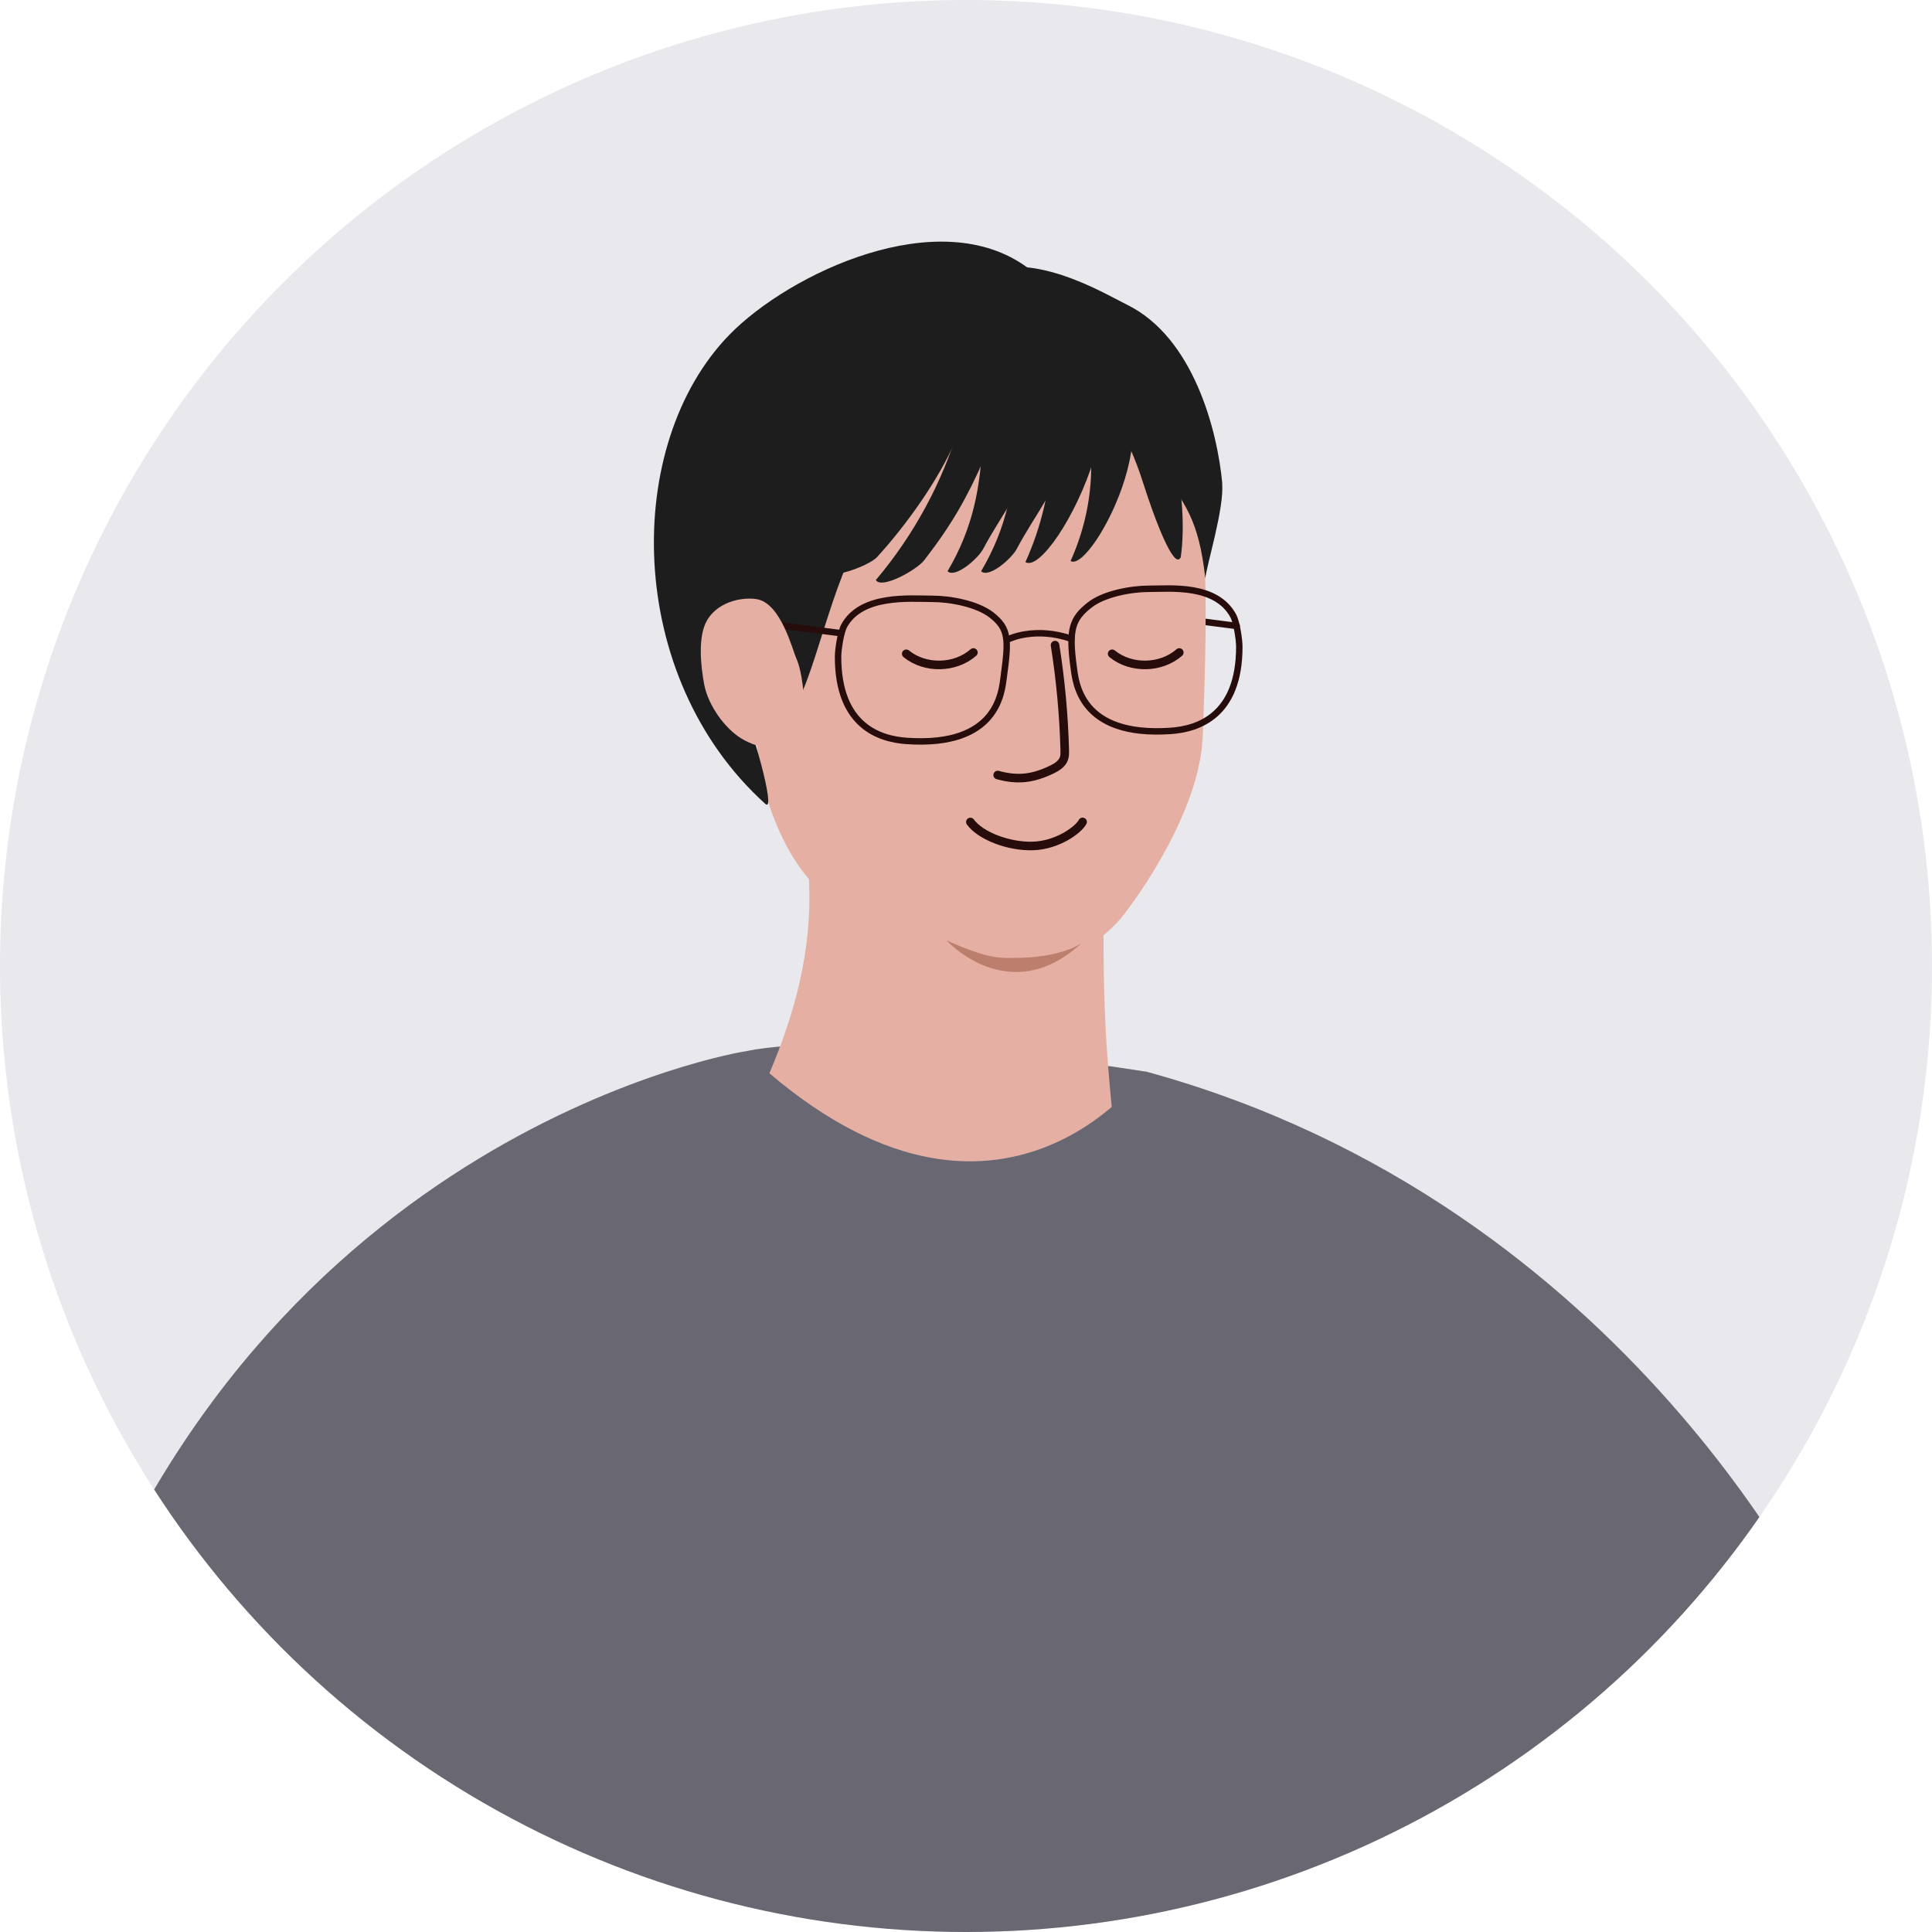
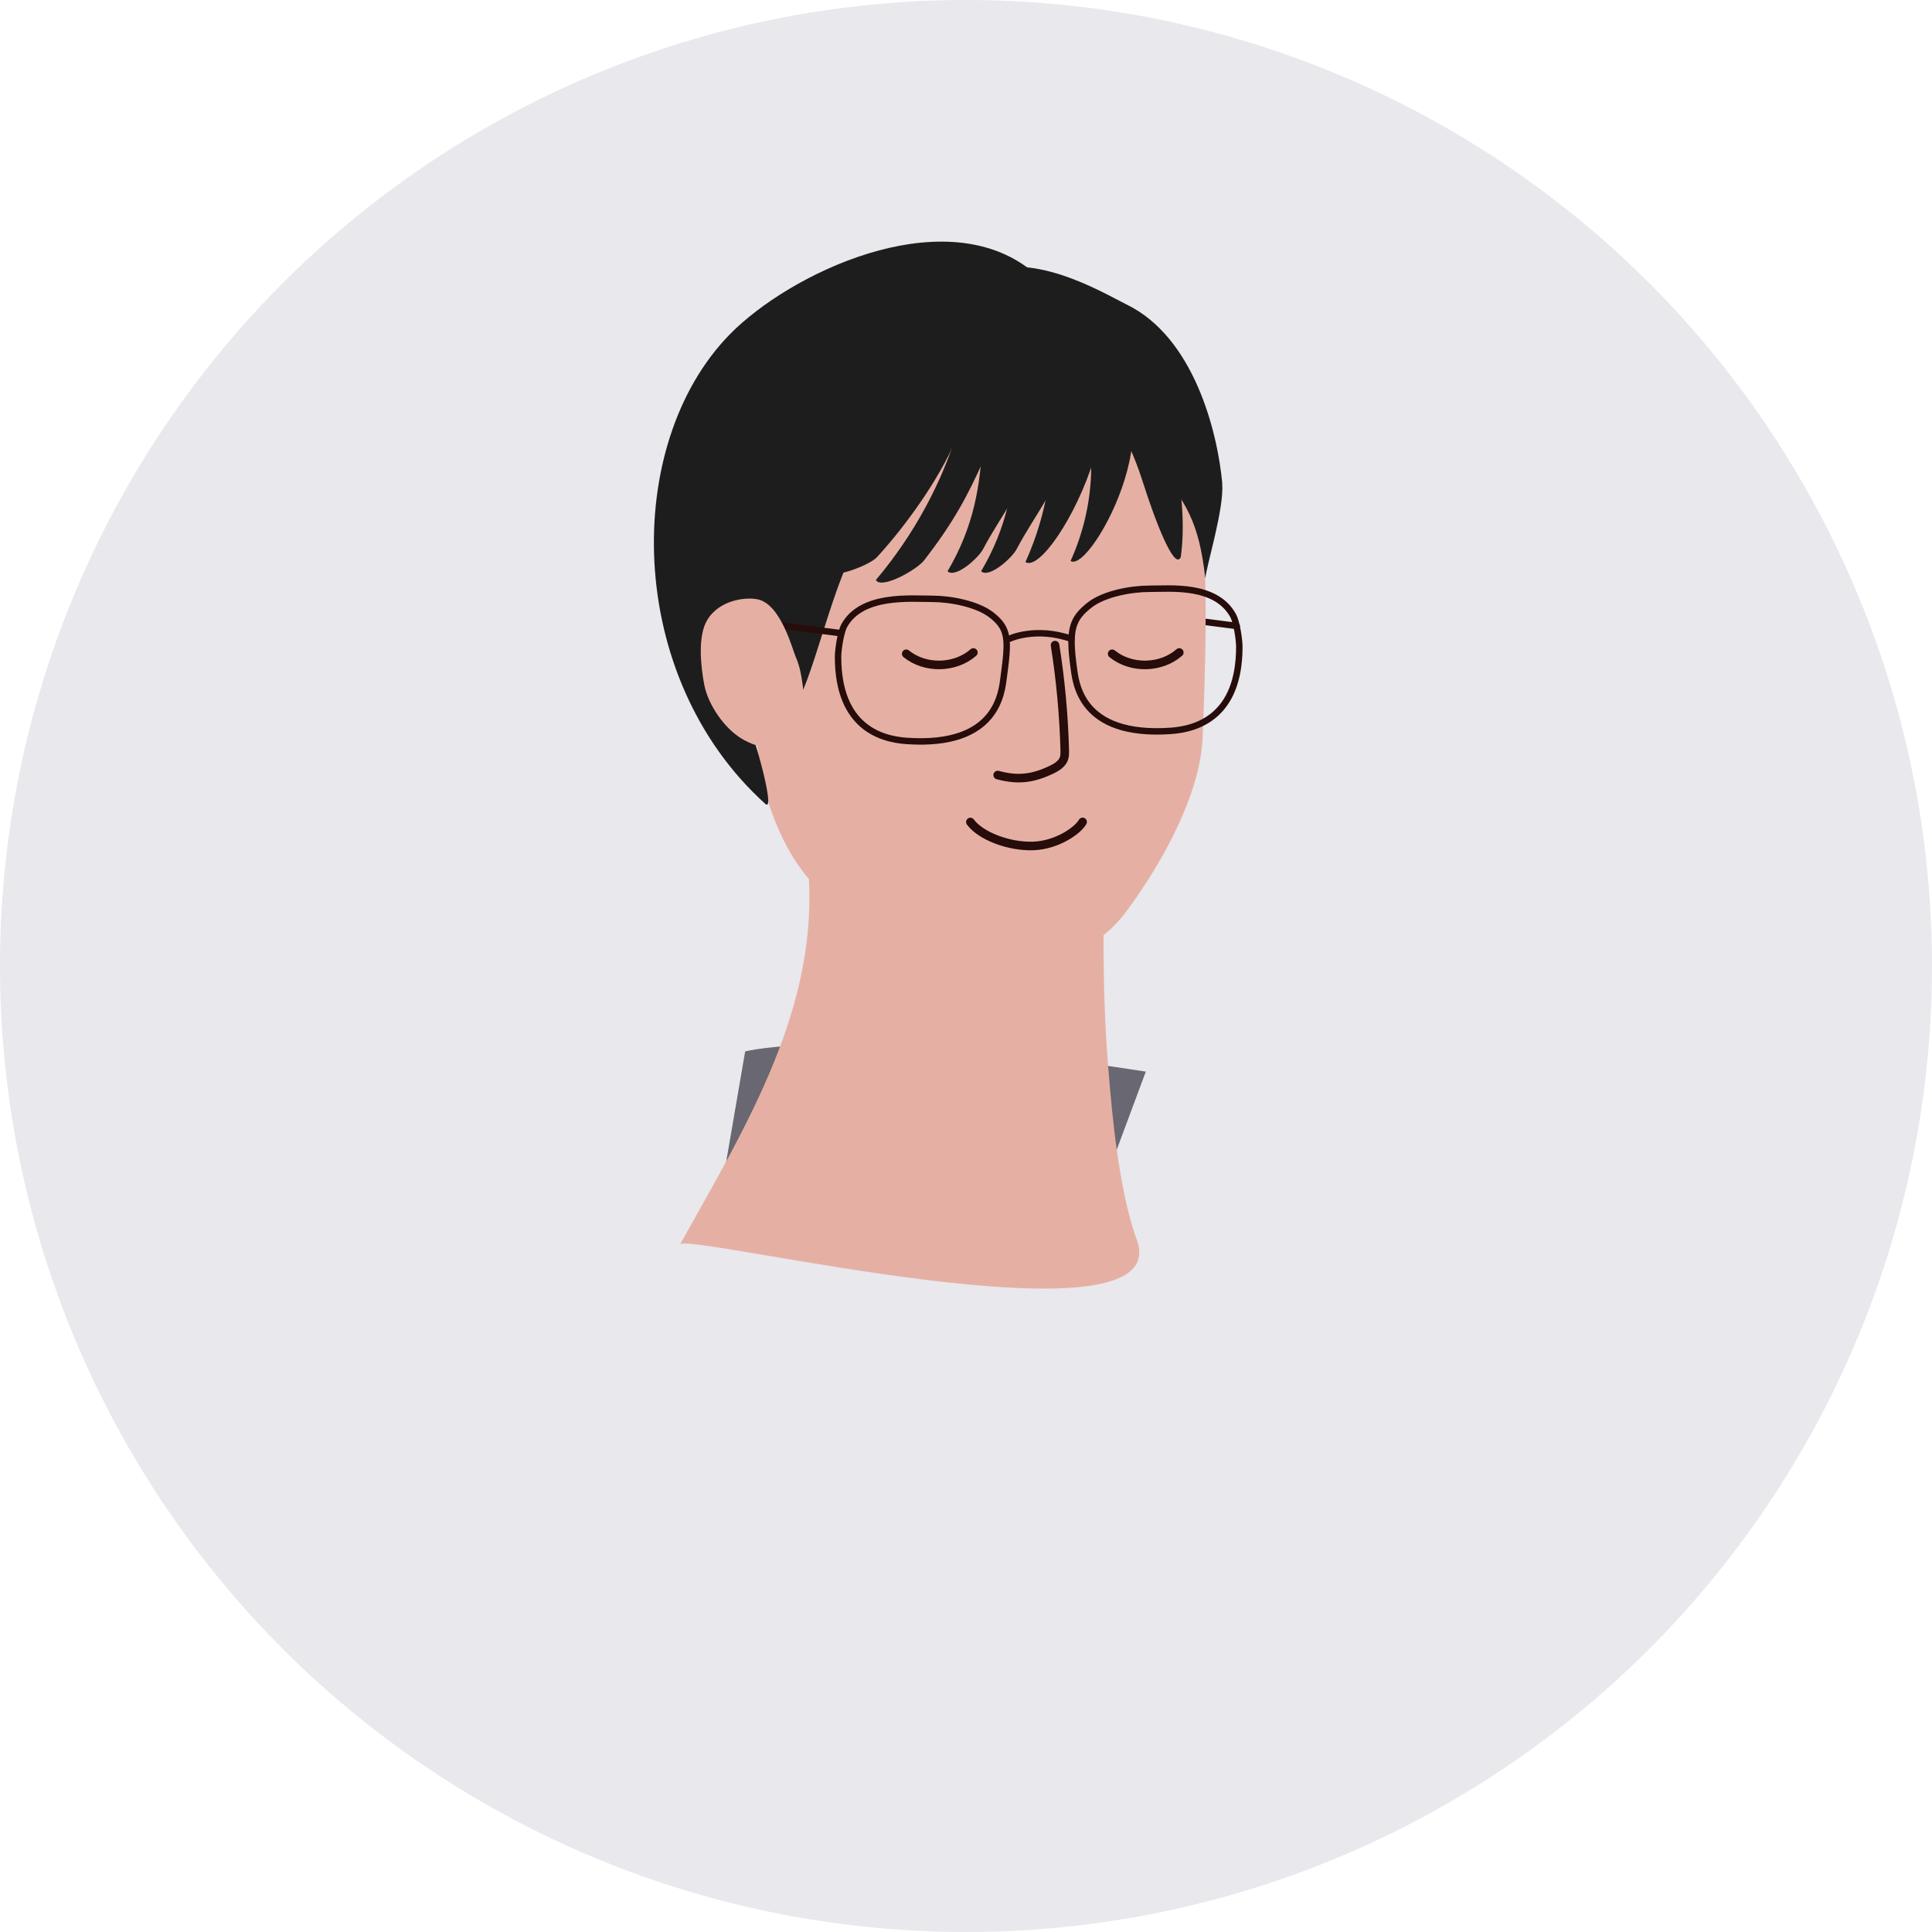
<svg xmlns="http://www.w3.org/2000/svg" viewBox="0 0 225 225" height="225" width="225" id="Layer_1">
  <defs>
    <style>
      .cls-1 {
        fill: #bc7e6d;
      }

      .cls-2 {
        fill: #e5b0a3;
      }

      .cls-3 {
        stroke-width: .75px;
      }

      .cls-3, .cls-4 {
        fill: none;
        stroke: #260c0a;
        stroke-linecap: round;
        stroke-linejoin: round;
      }

      .cls-5 {
        fill: #e8e8ed;
      }

      .cls-6 {
        fill: #696772;
      }

      .cls-7 {
        fill: #1e1d1d;
      }

      .cls-8 {
        clip-path: url(#clippath);
      }
    </style>
    <clipPath id="clippath">
      <circle r="112.5" cy="112.5" cx="112.5" class="cls-5" />
    </clipPath>
  </defs>
  <circle r="112.5" cy="112.5" cx="112.5" class="cls-5" />
  <g class="cls-8">
    <g>
      <line y2="72.9" x2="144.03" y1="71.43" x1="132.62" class="cls-3" />
      <path d="M86.77,122.45s11.83-3.08,46.67,2.35l-4.25,11.42-45.44,3.85,3.03-17.61Z" class="cls-6" />
      <path d="M140.05,85.95c-.24,6.03-4.15,13.86-8.98,20.33-2.62,3.51-6.99,5.8-10.64,5.8-7.24,0-7.96-1.26-14.92-3.3-6.96-2.05-11.18-4.61-14.4-11.24-5.35-11.03-2.71-22.83.02-34.82.64-2.82-1.37-10.36.38-12.63,2.4-3.11,9.09-14.21,12.85-15.15,6.54-1.64,9.33,5.69,15.97,6.86,18.74,3.28,21.19,7.62,19.73,44.17Z" class="cls-2" />
      <path d="M128.6,103.55s-25.34-.64-34.46-2.24c1.25,15.94-7.05,29.5-14.94,43.61.8-1.43,58.02,12.65,53.19-.53-2.18-5.95-2.94-15.53-3.26-19.26-.93-10.61-.53-21.59-.53-21.59Z" class="cls-2" />
      <path d="M105.54,76.14c2.2,1.79,5.69,1.72,7.82-.15" class="cls-4" />
      <path d="M129.52,76.14c2.2,1.79,5.69,1.72,7.82-.15" class="cls-4" />
      <path d="M113.01,95.73c1.16,1.6,4.45,2.89,7.32,2.79,2.82-.1,5.24-1.85,5.75-2.8" class="cls-4" />
-       <path d="M133.43,124.79s-17.72,25.03-46.67-2.35c0,0-56.45,8.93-79.15,73.43,0,0,43.66,55.57,98.36,48.74,54.7-6.82,89.31-10.67,106.85-54.52,0,0-22.63-49.81-79.4-65.31Z" class="cls-6" />
      <path d="M122.87,75.13c.64,4.04,1.02,8.13,1.13,12.22,0,.34.02.68-.1,1-.21.59-.79.97-1.36,1.25-2.21,1.07-3.98,1.31-6.35.66" class="cls-4" />
      <path d="M92.22,82.56c2.32-2.06,4.81-15.83,8.35-20.34,4.88-6.21,22.43-23.05,19.12-31.03-10.33-7.65-27.75.66-34.7,7.75-12.52,12.78-12.26,39.89,4.14,54.68,1.32,1.19-1.56-9.35-3.07-12.01-1.78-3.15-2.73-6,.37-6.1,4.62-.16,2.27,10.19,5.79,7.05Z" class="cls-7" />
      <path d="M110.35,66.53c.93.85,3.6-1.54,4.15-2.6,2.07-3.95,5.07-7.45,5.89-11.72.79-4.1,4.98-21.24-4.12-14.77-1.32,2.68-1.72,10.56-1.84,13.58-.22,5.68-1.08,10.42-4.08,15.51Z" class="cls-7" />
      <path d="M114.26,66.53c.93.85,3.6-1.54,4.15-2.6,2.07-3.95,5.07-7.45,5.89-11.72.79-4.1,4.98-21.24-4.12-14.77-1.32,2.68-1.72,10.56-1.84,13.58-.22,5.68-1.08,10.42-4.08,15.51Z" class="cls-7" />
      <path d="M102,67.55c.66,1.12,4.77-1.19,5.63-2.3,3.2-4.14,4.96-7.22,7.03-11.92,1.99-4.52,3.88-12.61,0-14.8-2.09,2.83-1.99,7.81-3,11.21-1.9,6.4-5.2,12.53-9.66,17.81Z" class="cls-7" />
      <path d="M95.32,66.53c.99,1.22,5.89-.63,6.82-1.65,3.49-3.82,7.15-9,9.12-13.52,1.9-4.35,3.18-12.33-2.05-15.03-2.27,2.62-3.3,9.96-4.11,13.3-1.52,6.27-4.87,12.1-9.78,16.91Z" class="cls-7" />
      <path d="M119.42,65.46c3.18,2.01,17.22-24.88,2.77-27.77-.52,5.2.38,11.05.26,14.79-.14,4.43-1.15,8.82-3.03,12.98Z" class="cls-7" />
      <path d="M124.67,65.33c2.51,1.59,13.61-19.66,2.19-21.94-.41,4.11.3,8.73.21,11.69-.11,3.5-.91,6.97-2.39,10.25Z" class="cls-7" />
      <path d="M133.15,56.3c1.3,4.1,3.6,10.22,4.36,8.59.97-6.82-1.09-18.09-6.58-22.72-1.47-1.24-4.7-1.11-6.73-.59,3.26,5.77,6.06,5.62,8.95,14.73Z" class="cls-7" />
      <path d="M142.33,56.34c.26,2.84-1.83,9.55-1.96,11.02-.74-6.77-2.41-8.91-5.33-12.7-2.7-3.52-4.7-6.31-8.69-8.35-2.29-1.17-5.48-3.09-7.77-4.27-3.16-1.62-8.91-7.74-5.05-9.86,6.21-3.43,15.01,1.98,17.71,3.3,7.76,3.8,10.55,14.69,11.11,20.86Z" class="cls-7" />
-       <path d="M125.95,109.84s-2.27,1.72-7.86,1.72c-1.68,0-2.97.14-7.86-2.04,0,0,7.31,8.06,15.73.32Z" class="cls-1" />
      <g>
        <path d="M116.9,78.8c-.24,1.76-.67,8.22-11.3,7.49-3.1-.21-8-1.69-8-9.79,0-.86.31-2.89.72-3.64,2.03-3.67,7.69-3.12,10.24-3.12,2.09,0,5.2.57,6.88,1.86,2.08,1.61,2.04,2.89,1.46,7.2Z" class="cls-3" />
        <path d="M125.03,77.63c.24,1.76.67,8.22,11.3,7.49,3.1-.21,8-1.69,8-9.79,0-.86-.31-2.89-.72-3.64-2.03-3.67-7.23-3.12-9.79-3.12-2.09,0-5.2.57-6.88,1.86-2.08,1.61-2.49,2.89-1.91,7.2Z" class="cls-3" />
        <line y2="73.74" x2="97.92" y1="72.17" x1="85.72" class="cls-3" />
        <path d="M117.53,74.4s3.05-1.47,7.25,0" class="cls-3" />
      </g>
      <path d="M92.73,76.66c-.42-.92-1.75-6.29-4.49-6.86-1.36-.29-4.49.04-5.9,2.45-1.09,1.86-.74,5.3-.32,7.51.45,2.32,2.33,5.05,4.36,6.27,2.08,1.25,4.9,1.5,7.31,1.9,0,0,.45-8.15-.96-11.27Z" class="cls-2" />
    </g>
  </g>
</svg>